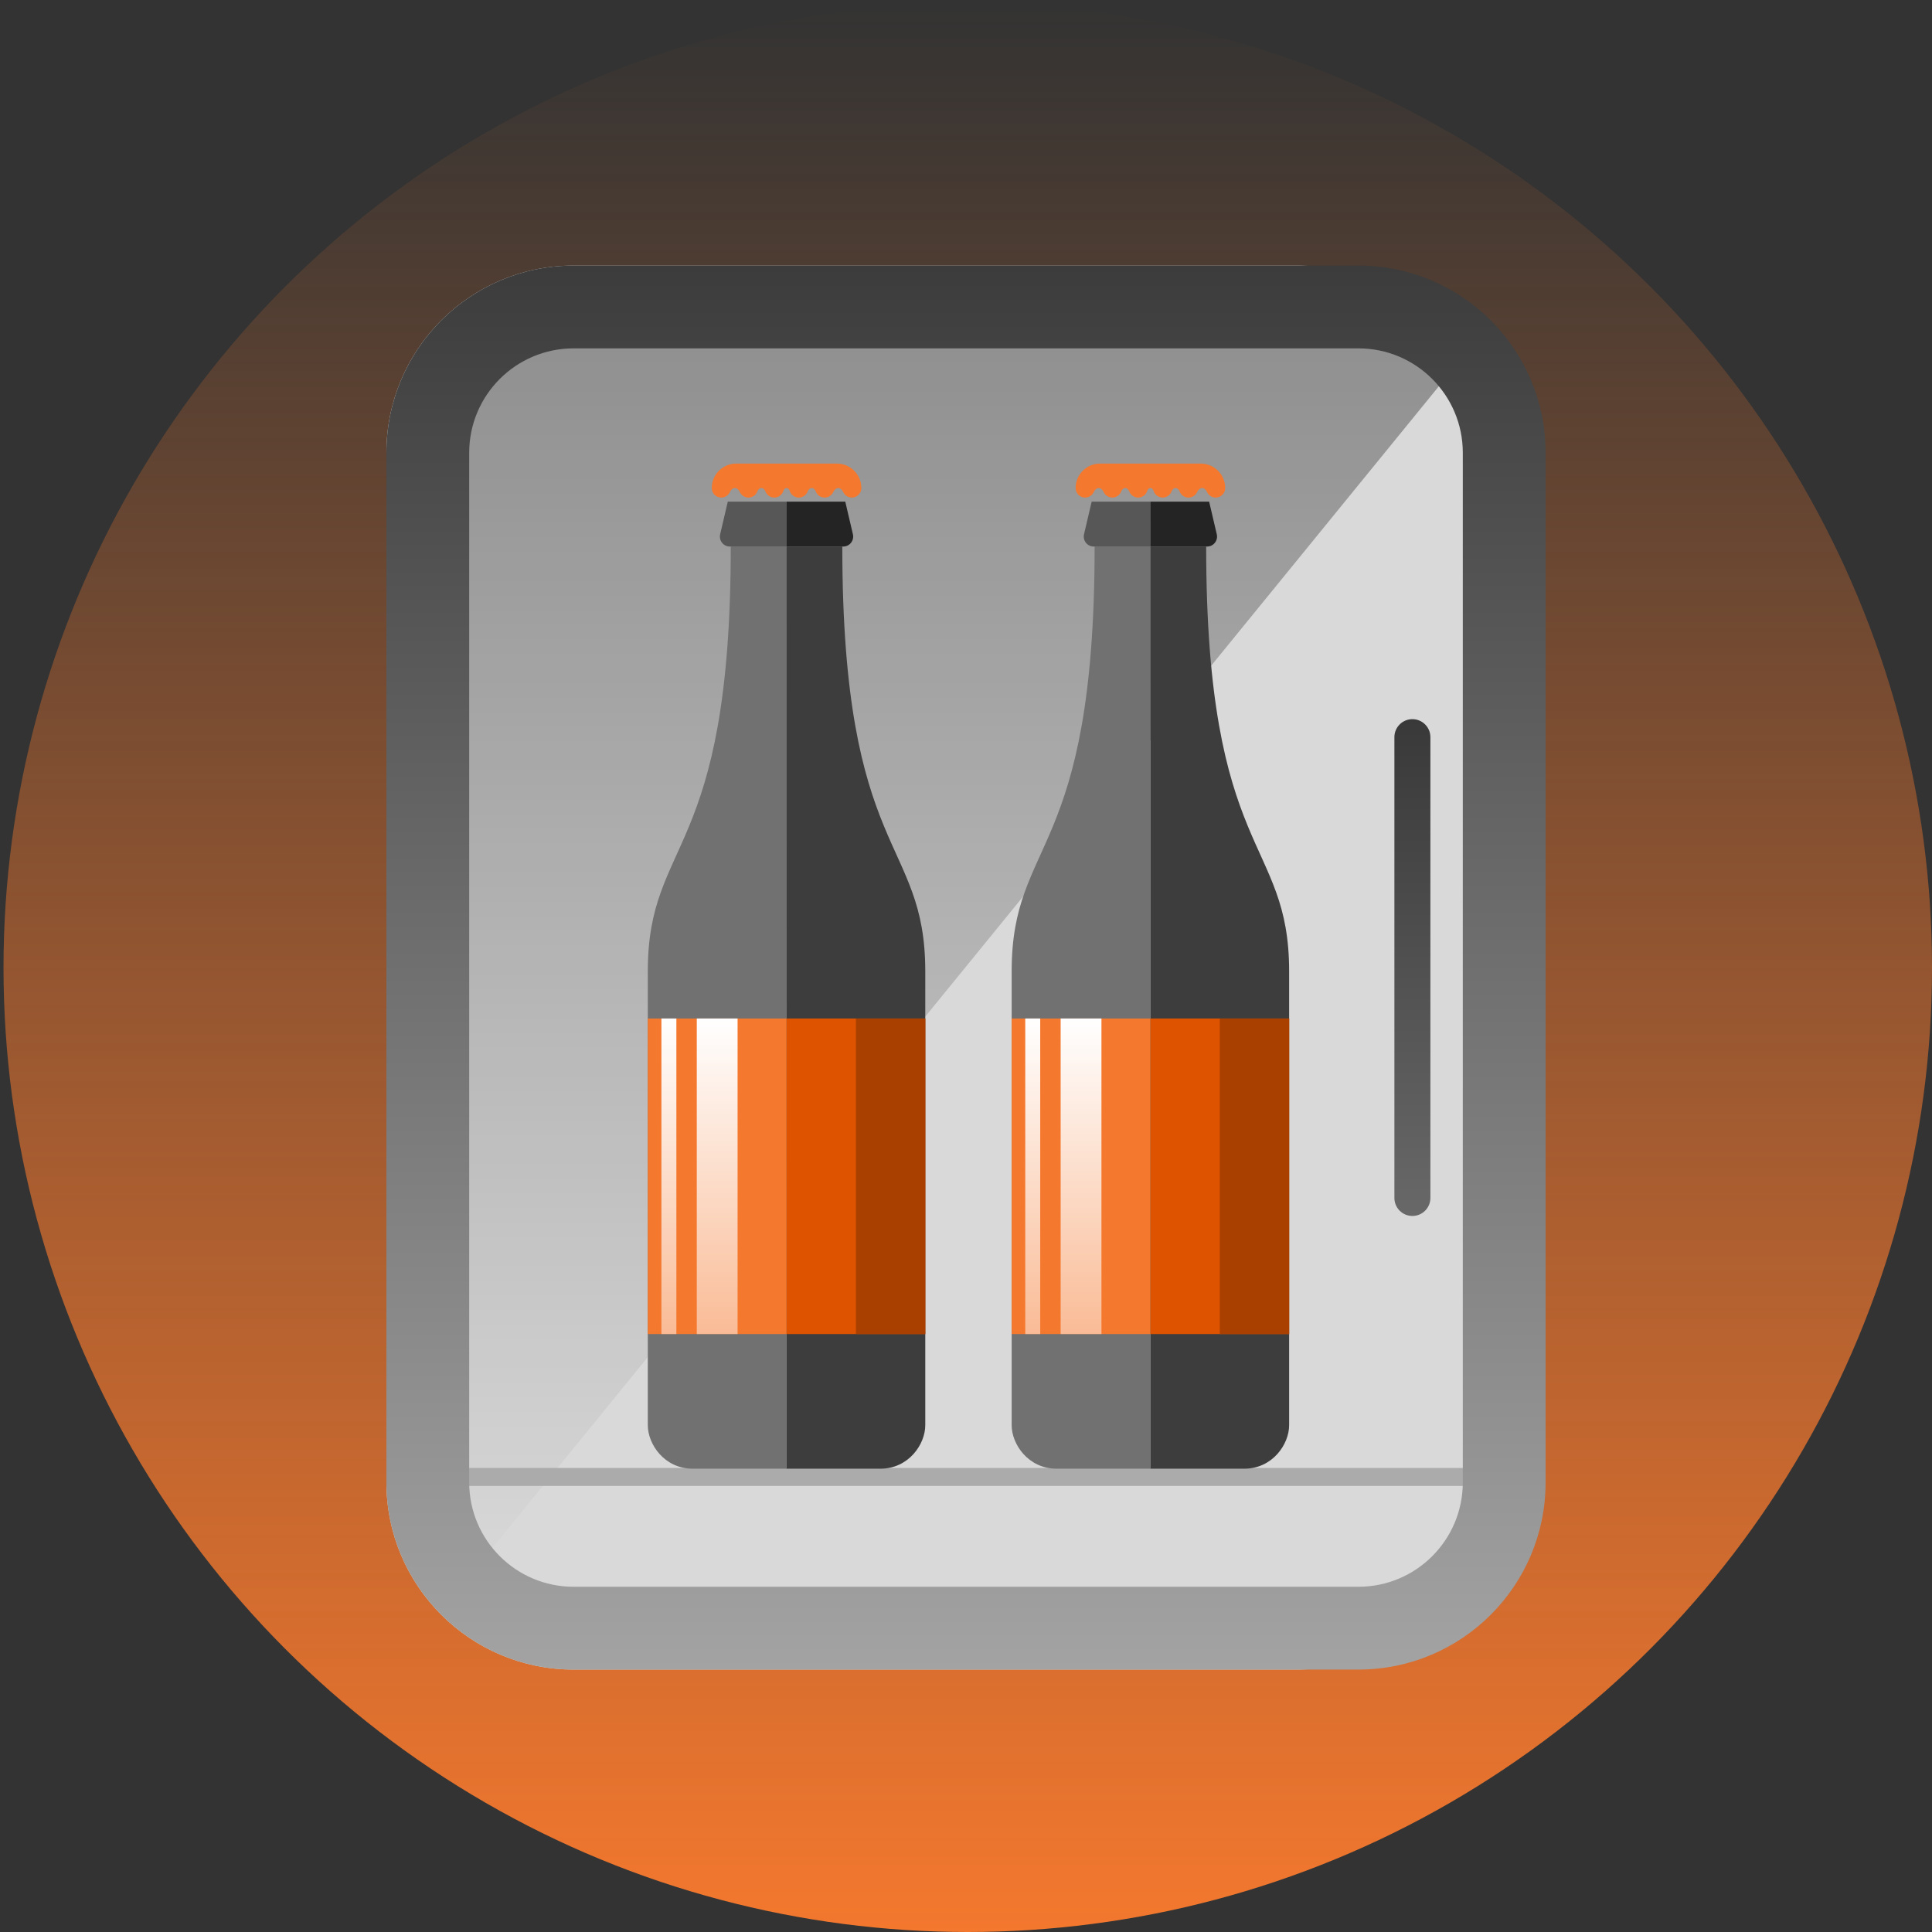
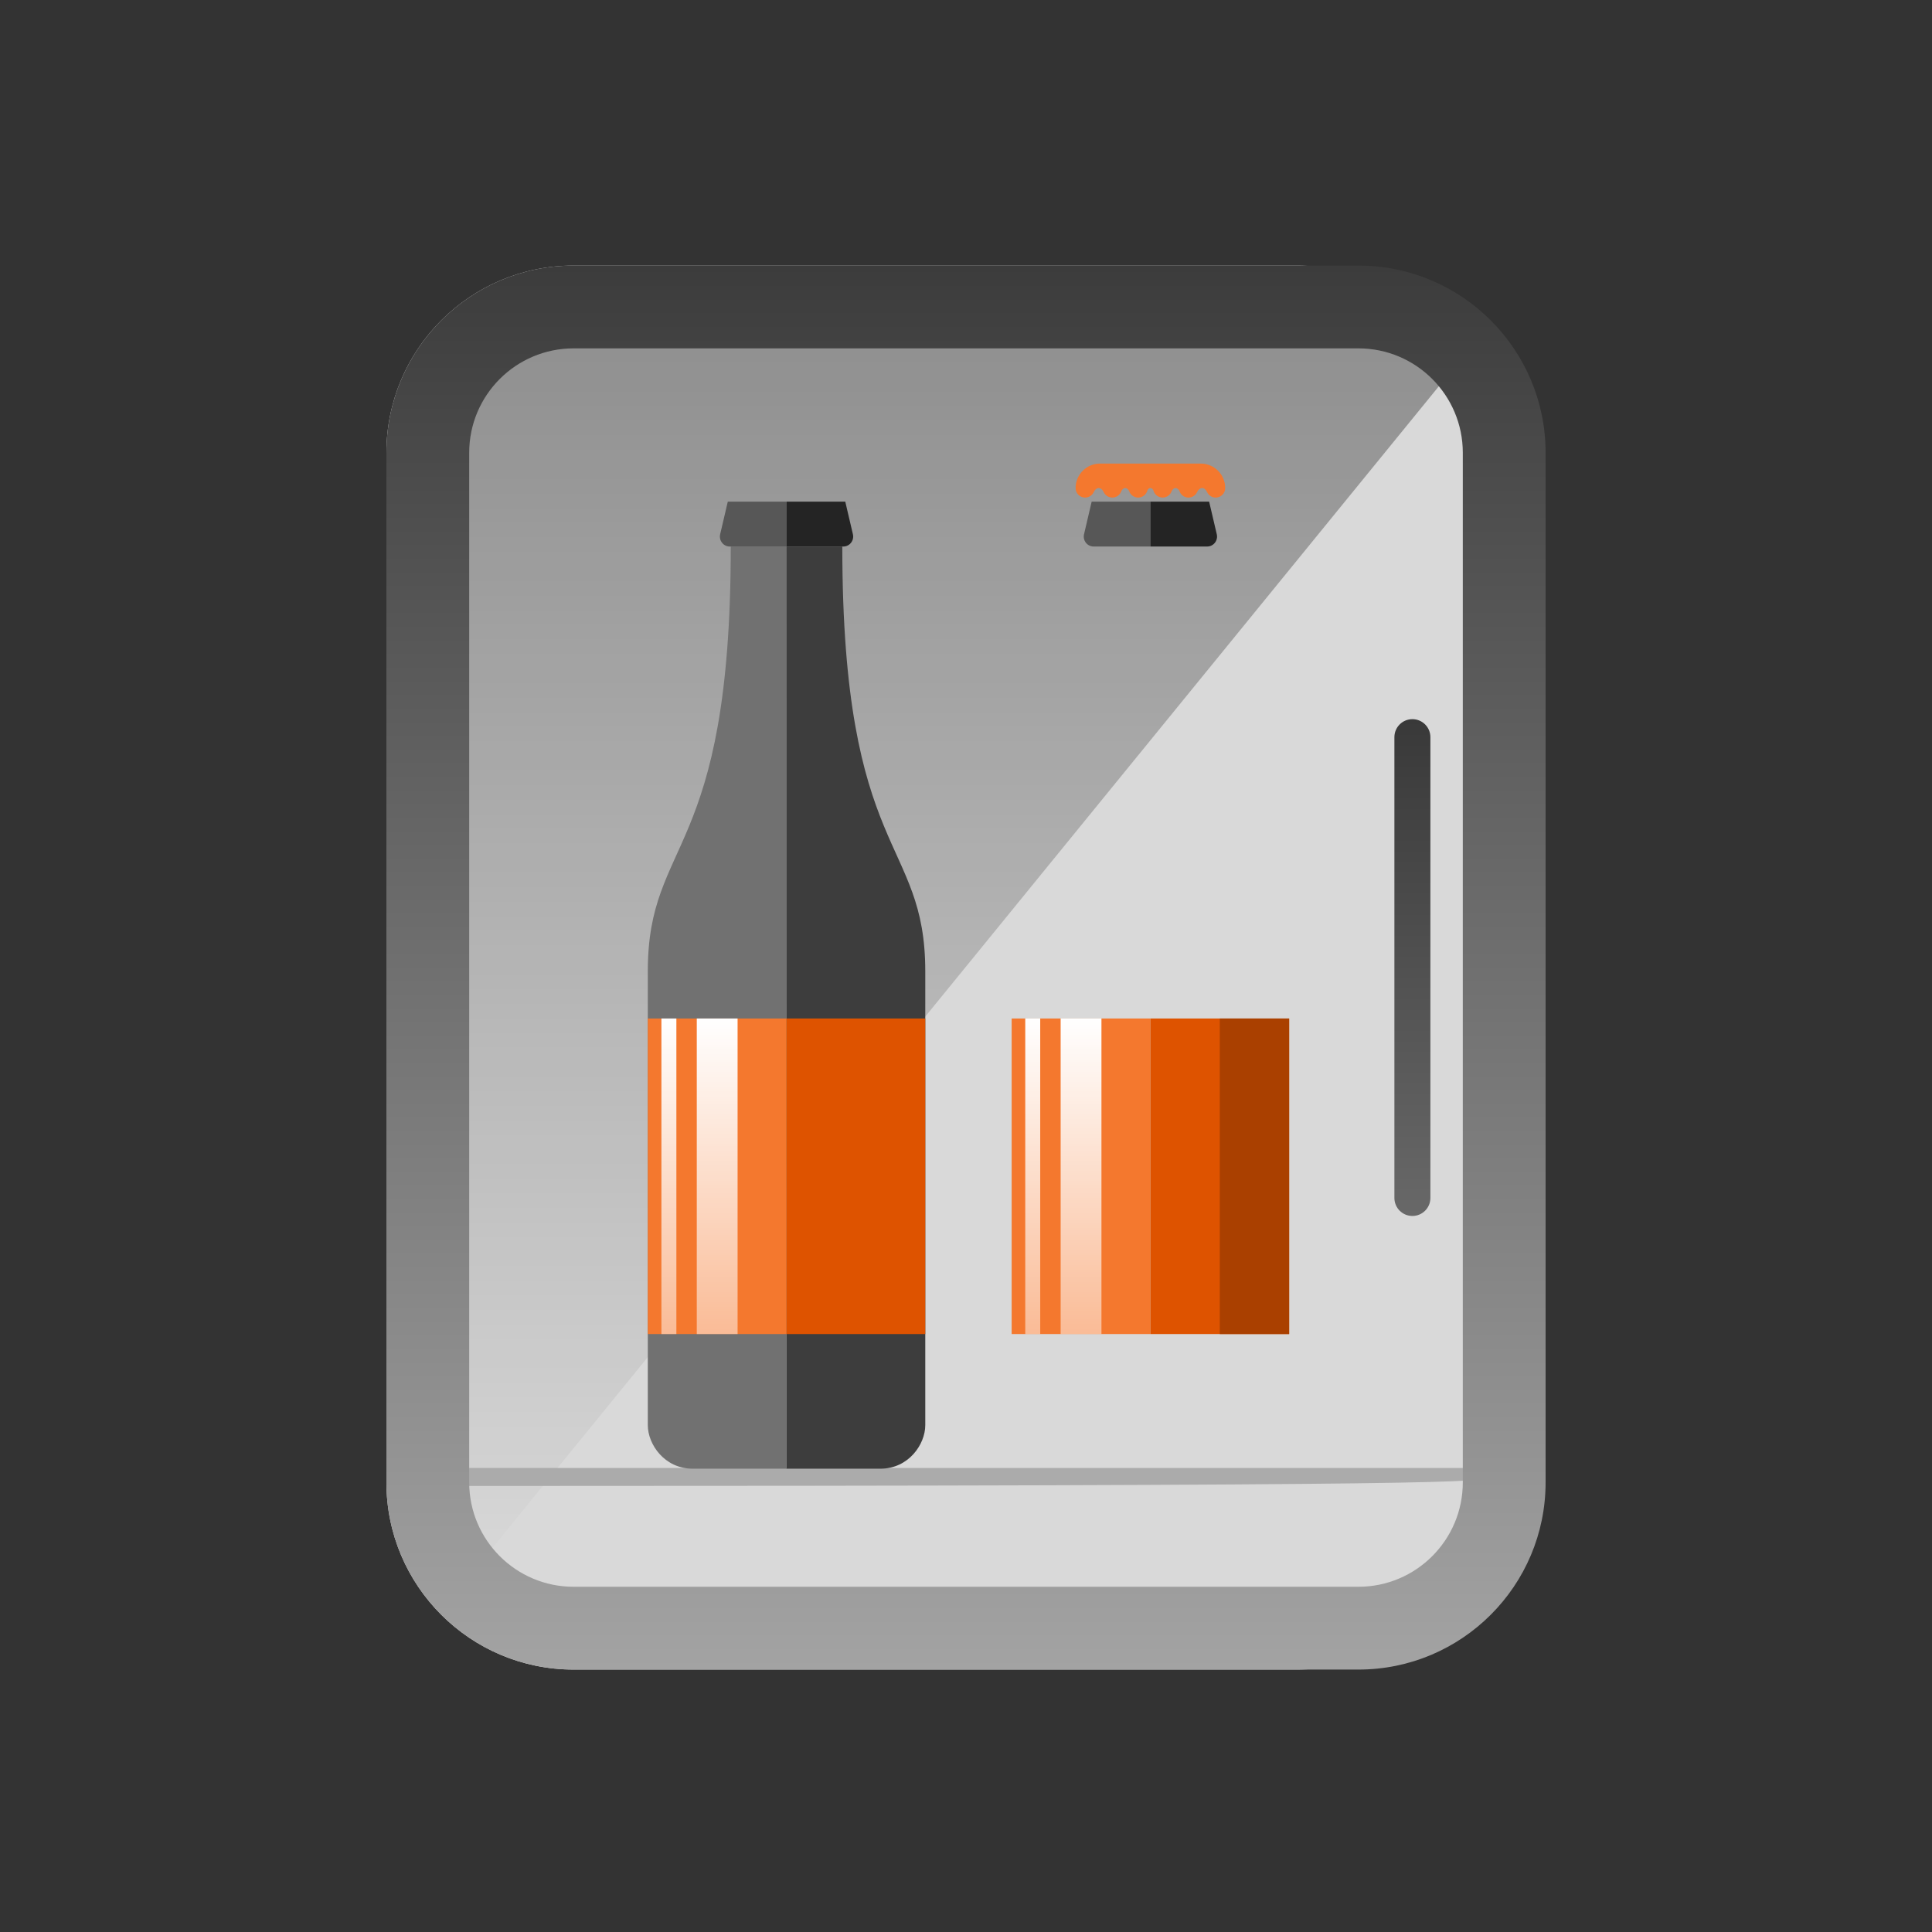
<svg xmlns="http://www.w3.org/2000/svg" width="550" height="550" viewBox="0 0 550 550" fill="none">
  <rect x="0" y="0" width="550" height="550" fill="#333333" stroke="none" />
-   <circle cx="274.5" cy="274.5" r="274.5" transform="matrix(1 0 0 -1 1 550)" fill="url(#paint0_linear_1210_8168)" />
  <path d="M110 128.893C110 99.461 133.86 75.602 163.292 75.602H369.286C398.718 75.602 422.578 99.461 422.578 128.893V421.999C422.578 451.431 398.718 475.291 369.286 475.291H163.292C133.86 475.291 110 451.431 110 421.999V128.893Z" fill="#D9D9D9" />
  <path d="M129.475 453.77L422.581 94.049H129.475V453.77Z" fill="url(#paint1_linear_1210_8168)" />
-   <path fill-rule="evenodd" clip-rule="evenodd" d="M133.421 423.023H420.02C421.435 423.023 422.582 421.876 422.582 420.461C422.582 419.046 421.435 417.898 420.02 417.898H112.566" fill="#ABABAB" />
+   <path fill-rule="evenodd" clip-rule="evenodd" d="M133.421 423.023C421.435 423.023 422.582 421.876 422.582 420.461C422.582 419.046 421.435 417.898 420.02 417.898H112.566" fill="#ABABAB" />
  <path d="M184.416 276.496C184.416 238.424 208.035 244.382 208.035 155.586H223.91V418.106H197.193C189.139 418.106 184.416 411.141 184.416 405.724V276.496Z" fill="#717171" />
  <path d="M207.188 142.809H223.91V155.586H207.755C205.938 155.586 204.596 153.877 205.014 152.094L207.188 142.809Z" fill="#575757" />
  <path d="M240.63 142.809H223.908V155.586H240.063C241.88 155.586 243.222 153.877 242.804 152.094L240.63 142.809Z" fill="#242424" />
-   <path fill-rule="evenodd" clip-rule="evenodd" d="M209.587 131.969C205.738 131.969 202.618 135.089 202.618 138.938C202.618 140.435 203.831 141.649 205.328 141.649C206.423 141.649 207.366 140.999 207.794 140.065C208.061 139.482 208.558 138.938 209.2 138.938C209.841 138.938 210.339 139.482 210.606 140.065C211.033 140.999 211.977 141.649 213.072 141.649C214.236 141.649 215.228 140.916 215.612 139.886C215.799 139.385 216.216 138.938 216.75 138.938C217.285 138.938 217.702 139.385 217.889 139.886C218.273 140.916 219.265 141.649 220.429 141.649C221.661 141.649 222.7 140.827 223.03 139.702C223.15 139.292 223.486 138.938 223.913 138.938C224.341 138.938 224.677 139.292 224.797 139.702C225.127 140.827 226.166 141.649 227.398 141.649C228.562 141.649 229.554 140.916 229.938 139.886C230.125 139.385 230.542 138.938 231.077 138.938C231.611 138.938 232.028 139.385 232.215 139.886C232.599 140.916 233.591 141.649 234.755 141.649C235.85 141.649 236.793 140.999 237.221 140.065C237.488 139.482 237.985 138.938 238.627 138.938C239.268 138.938 239.766 139.482 240.033 140.065C240.46 140.999 241.404 141.649 242.499 141.649C243.996 141.649 245.209 140.435 245.209 138.938C245.209 135.089 242.089 131.969 238.24 131.969H209.587Z" fill="#F4782E" />
  <path d="M263.406 276.496C263.406 238.424 239.787 244.382 239.787 155.586H223.912V418.106H250.629C258.683 418.106 263.406 411.141 263.406 405.724V276.496Z" fill="#3D3D3D" />
  <path d="M184.416 289.945H223.91V379.775H184.416V289.945Z" fill="#F4782E" />
  <path d="M198.36 289.945H209.976V379.775H198.36V289.945Z" fill="url(#paint2_linear_1210_8168)" />
  <path d="M188.291 289.945H192.55V379.775H188.291V289.945Z" fill="url(#paint3_linear_1210_8168)" />
  <path d="M223.911 289.945H263.405V379.775H223.911V289.945Z" fill="#DE5300" />
-   <path d="M243.657 289.945H263.404V379.775H243.657V289.945Z" fill="#AA4000" />
-   <path d="M287.998 276.496C287.998 238.424 311.617 244.382 311.617 155.586H327.492V418.106H300.776C292.722 418.106 287.998 411.141 287.998 405.724V276.496Z" fill="#717171" />
  <path d="M310.775 142.809H327.496V155.586H311.341C309.524 155.586 308.183 153.877 308.6 152.094L310.775 142.809Z" fill="#575757" />
  <path d="M344.216 142.809H327.495V155.586H343.65C345.467 155.586 346.808 153.877 346.391 152.094L344.216 142.809Z" fill="#242424" />
  <path fill-rule="evenodd" clip-rule="evenodd" d="M313.17 131.969C309.32 131.969 306.2 135.089 306.2 138.938C306.2 140.435 307.413 141.649 308.91 141.649C310.006 141.649 310.949 140.999 311.376 140.065C311.643 139.482 312.141 138.938 312.782 138.938C313.424 138.938 313.922 139.482 314.188 140.065C314.616 140.999 315.559 141.649 316.654 141.649C317.818 141.649 318.81 140.916 319.195 139.886C319.381 139.385 319.798 138.938 320.333 138.938C320.867 138.938 321.284 139.385 321.471 139.886C321.855 140.916 322.847 141.649 324.011 141.649C325.243 141.649 326.283 140.827 326.612 139.702C326.733 139.292 327.068 138.938 327.496 138.938C327.924 138.938 328.259 139.292 328.38 139.702C328.709 140.827 329.749 141.649 330.981 141.649C332.145 141.649 333.137 140.916 333.521 139.886C333.708 139.385 334.124 138.938 334.659 138.938C335.194 138.938 335.61 139.385 335.797 139.886C336.182 140.916 337.174 141.649 338.337 141.649C339.433 141.649 340.376 140.999 340.803 140.065C341.07 139.482 341.568 138.938 342.209 138.938C342.851 138.938 343.349 139.482 343.615 140.065C344.043 140.999 344.986 141.649 346.081 141.649C347.579 141.649 348.792 140.435 348.792 138.938C348.792 135.089 345.672 131.969 341.822 131.969H313.17Z" fill="#F4782E" />
-   <path d="M366.989 276.496C366.989 238.424 343.37 244.382 343.37 155.586H327.495V418.106H354.211C362.265 418.106 366.989 411.141 366.989 405.724V276.496Z" fill="#3D3D3D" />
  <path d="M287.998 289.945H327.492V379.775H287.998V289.945Z" fill="#F4782E" />
  <path d="M301.943 289.945H313.559V379.775H301.943V289.945Z" fill="url(#paint4_linear_1210_8168)" />
  <path d="M291.869 289.945H296.128V379.775H291.869V289.945Z" fill="url(#paint5_linear_1210_8168)" />
  <path d="M327.497 289.945H366.992V379.775H327.497V289.945Z" fill="#DE5300" />
  <path d="M347.247 289.945H366.994V379.775H347.247V289.945Z" fill="#AA4000" />
  <path d="M396.956 209.855C396.956 207.025 399.25 204.73 402.08 204.73V204.73C404.91 204.73 407.204 207.025 407.204 209.855V341.035C407.204 343.865 404.91 346.159 402.08 346.159V346.159C399.25 346.159 396.956 343.865 396.956 341.035V209.855Z" fill="url(#paint6_linear_1210_8168)" />
  <path fill-rule="evenodd" clip-rule="evenodd" d="M386.708 99.173H163.292C146.878 99.173 133.571 112.479 133.571 128.893V421.999C133.571 438.413 146.878 451.72 163.292 451.72H386.708C403.122 451.72 416.429 438.413 416.429 421.999V128.893C416.429 112.479 403.122 99.173 386.708 99.173ZM163.292 75.602C133.86 75.602 110 99.461 110 128.893V421.999C110 451.431 133.86 475.291 163.292 475.291H386.708C416.14 475.291 440 451.431 440 421.999V128.893C440 99.461 416.14 75.602 386.708 75.602H163.292Z" fill="url(#paint7_linear_1210_8168)" />
  <defs>
    <linearGradient id="paint0_linear_1210_8168" x1="274.5" y1="0" x2="274.5" y2="549" gradientUnits="userSpaceOnUse">
      <stop stop-color="#F4782E" />
      <stop offset="1" stop-color="#F4782E" stop-opacity="0" />
    </linearGradient>
    <linearGradient id="paint1_linear_1210_8168" x1="276.028" y1="453.77" x2="276.028" y2="94.049" gradientUnits="userSpaceOnUse">
      <stop stop-opacity="0" />
      <stop offset="1" stop-opacity="0.34" />
    </linearGradient>
    <linearGradient id="paint2_linear_1210_8168" x1="204.168" y1="289.945" x2="204.168" y2="379.775" gradientUnits="userSpaceOnUse">
      <stop stop-color="white" />
      <stop offset="1" stop-color="white" stop-opacity="0.5" />
    </linearGradient>
    <linearGradient id="paint3_linear_1210_8168" x1="190.42" y1="289.945" x2="190.42" y2="379.775" gradientUnits="userSpaceOnUse">
      <stop stop-color="white" />
      <stop offset="1" stop-color="white" stop-opacity="0.5" />
    </linearGradient>
    <linearGradient id="paint4_linear_1210_8168" x1="307.751" y1="289.945" x2="307.751" y2="379.775" gradientUnits="userSpaceOnUse">
      <stop stop-color="white" />
      <stop offset="1" stop-color="white" stop-opacity="0.5" />
    </linearGradient>
    <linearGradient id="paint5_linear_1210_8168" x1="293.999" y1="289.945" x2="293.999" y2="379.775" gradientUnits="userSpaceOnUse">
      <stop stop-color="white" />
      <stop offset="1" stop-color="white" stop-opacity="0.5" />
    </linearGradient>
    <linearGradient id="paint6_linear_1210_8168" x1="402.08" y1="204.73" x2="402.08" y2="346.159" gradientUnits="userSpaceOnUse">
      <stop stop-color="#393939" />
      <stop offset="1" stop-color="#686868" />
    </linearGradient>
    <linearGradient id="paint7_linear_1210_8168" x1="275" y1="75.602" x2="275" y2="475.291" gradientUnits="userSpaceOnUse">
      <stop stop-color="#3C3C3C" />
      <stop offset="1" stop-color="#A3A3A3" />
    </linearGradient>
  </defs>
</svg>